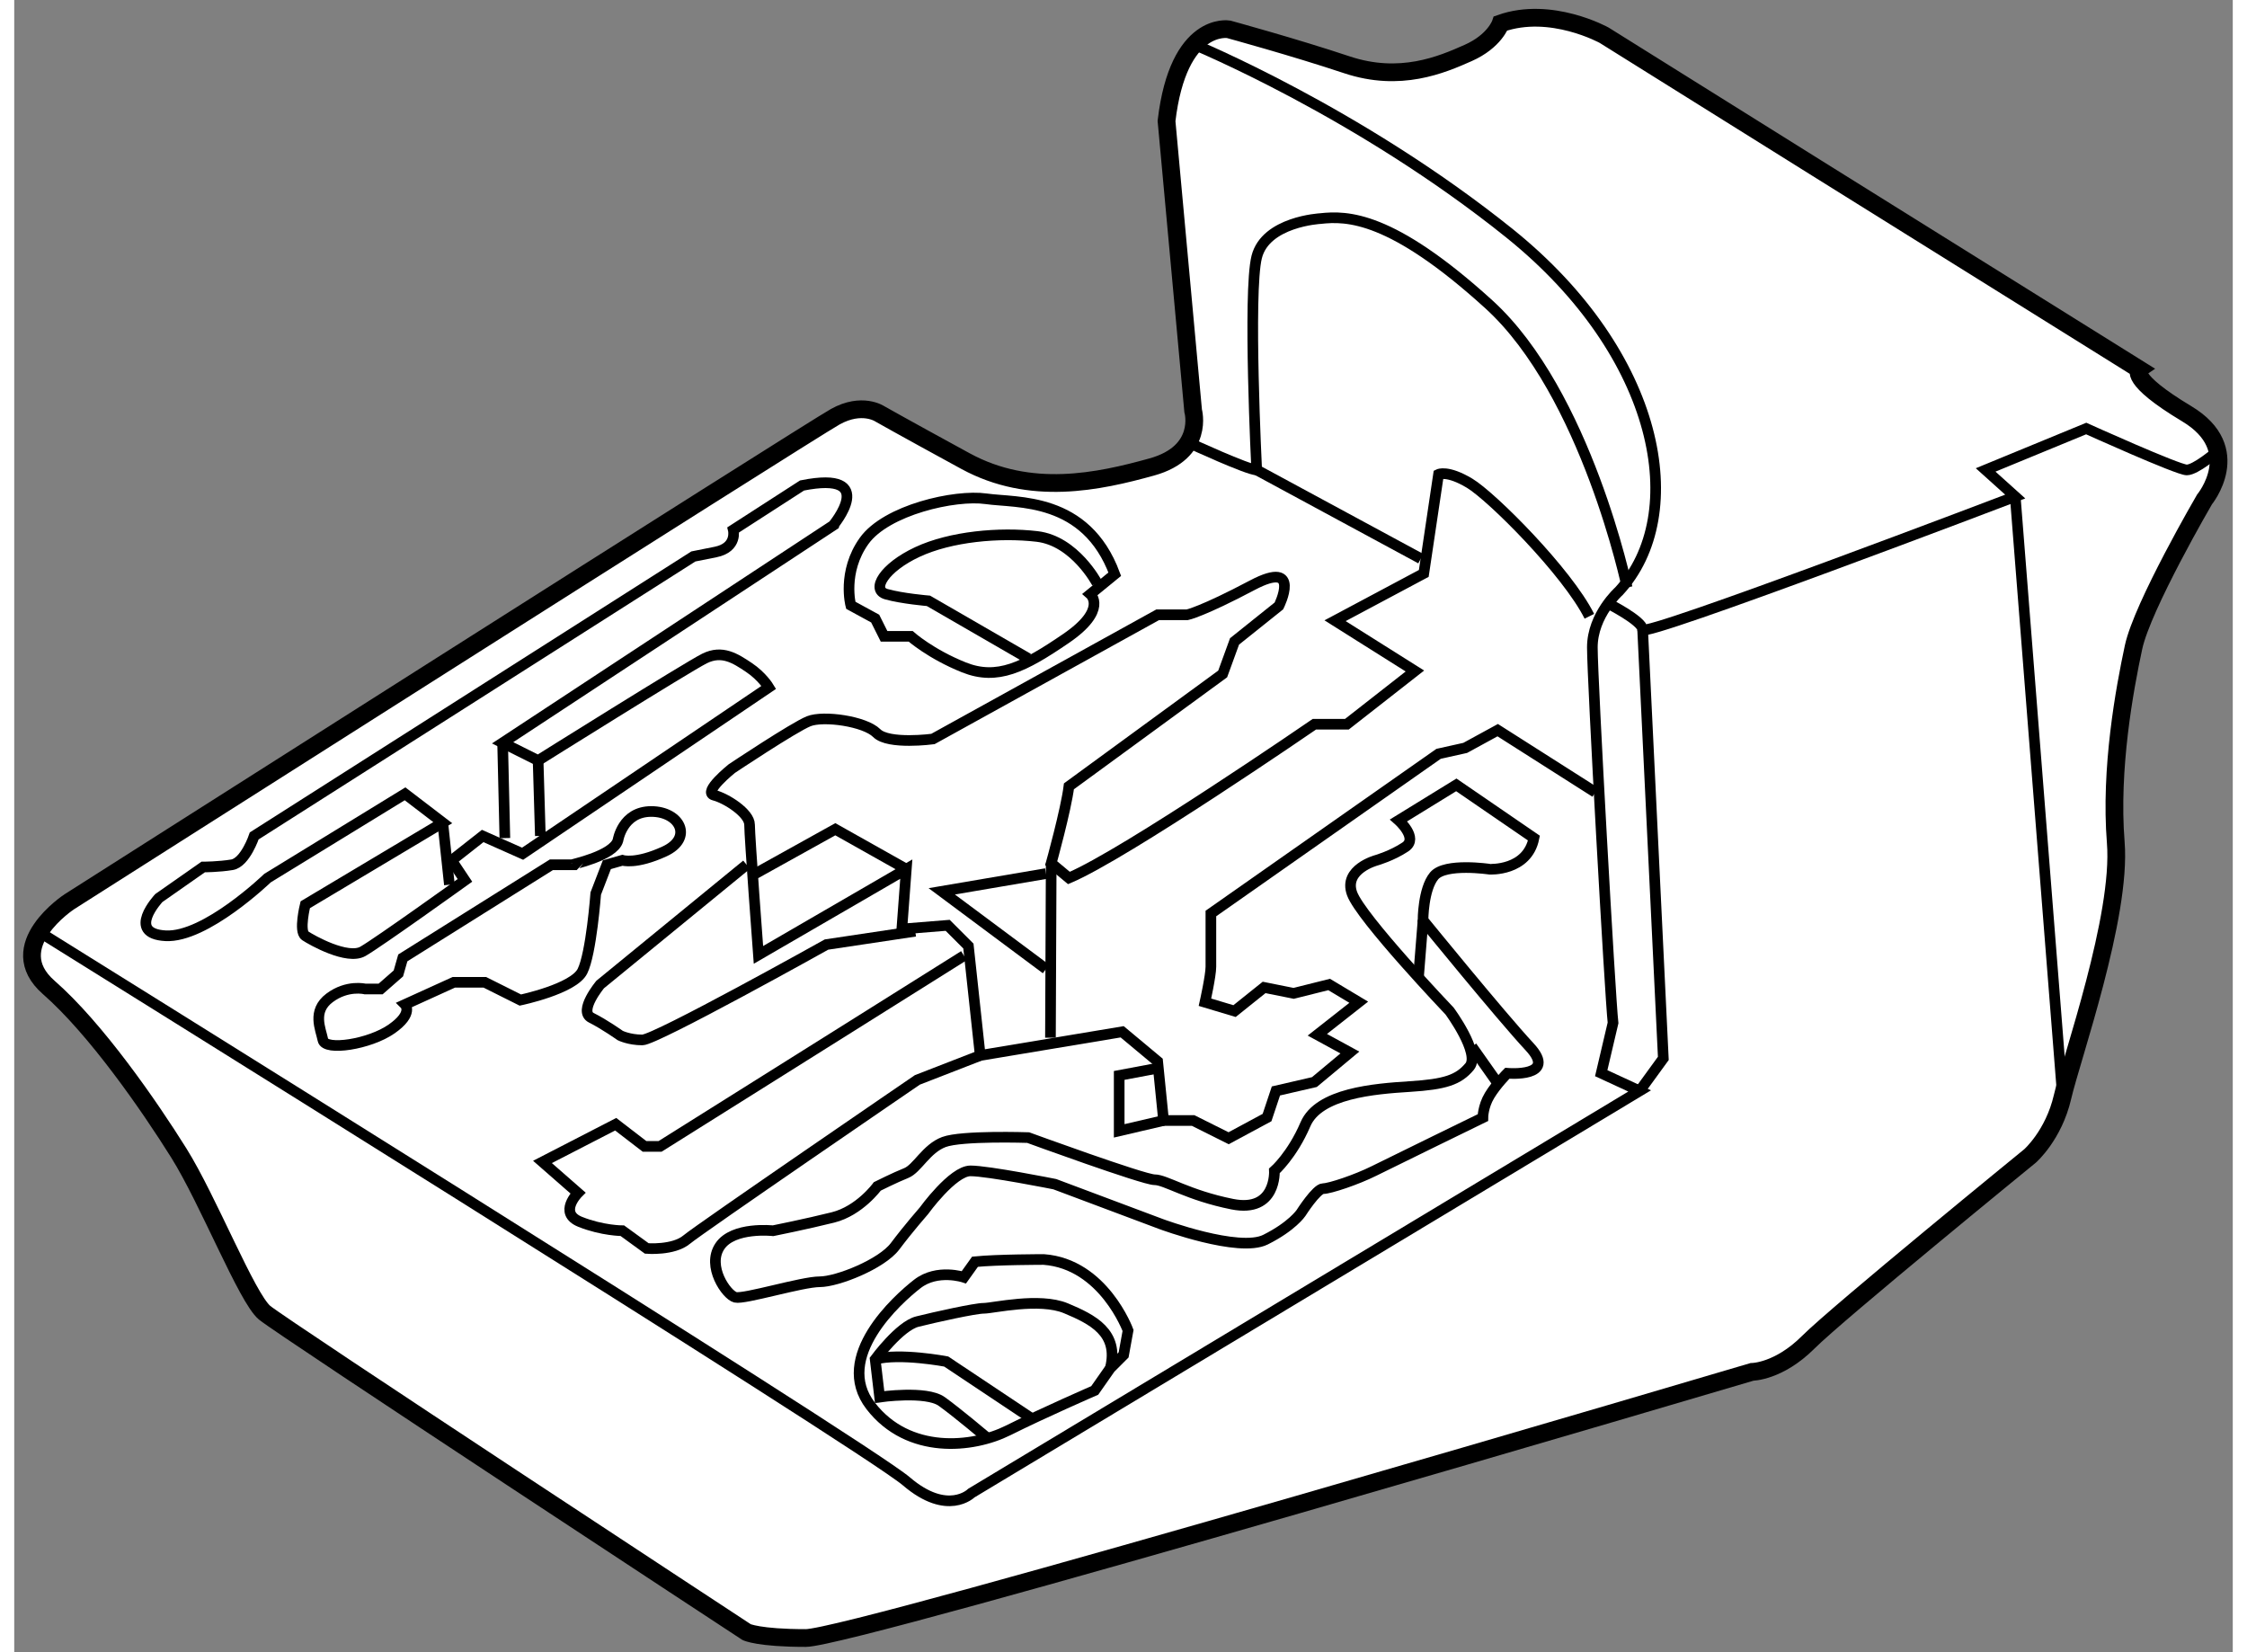
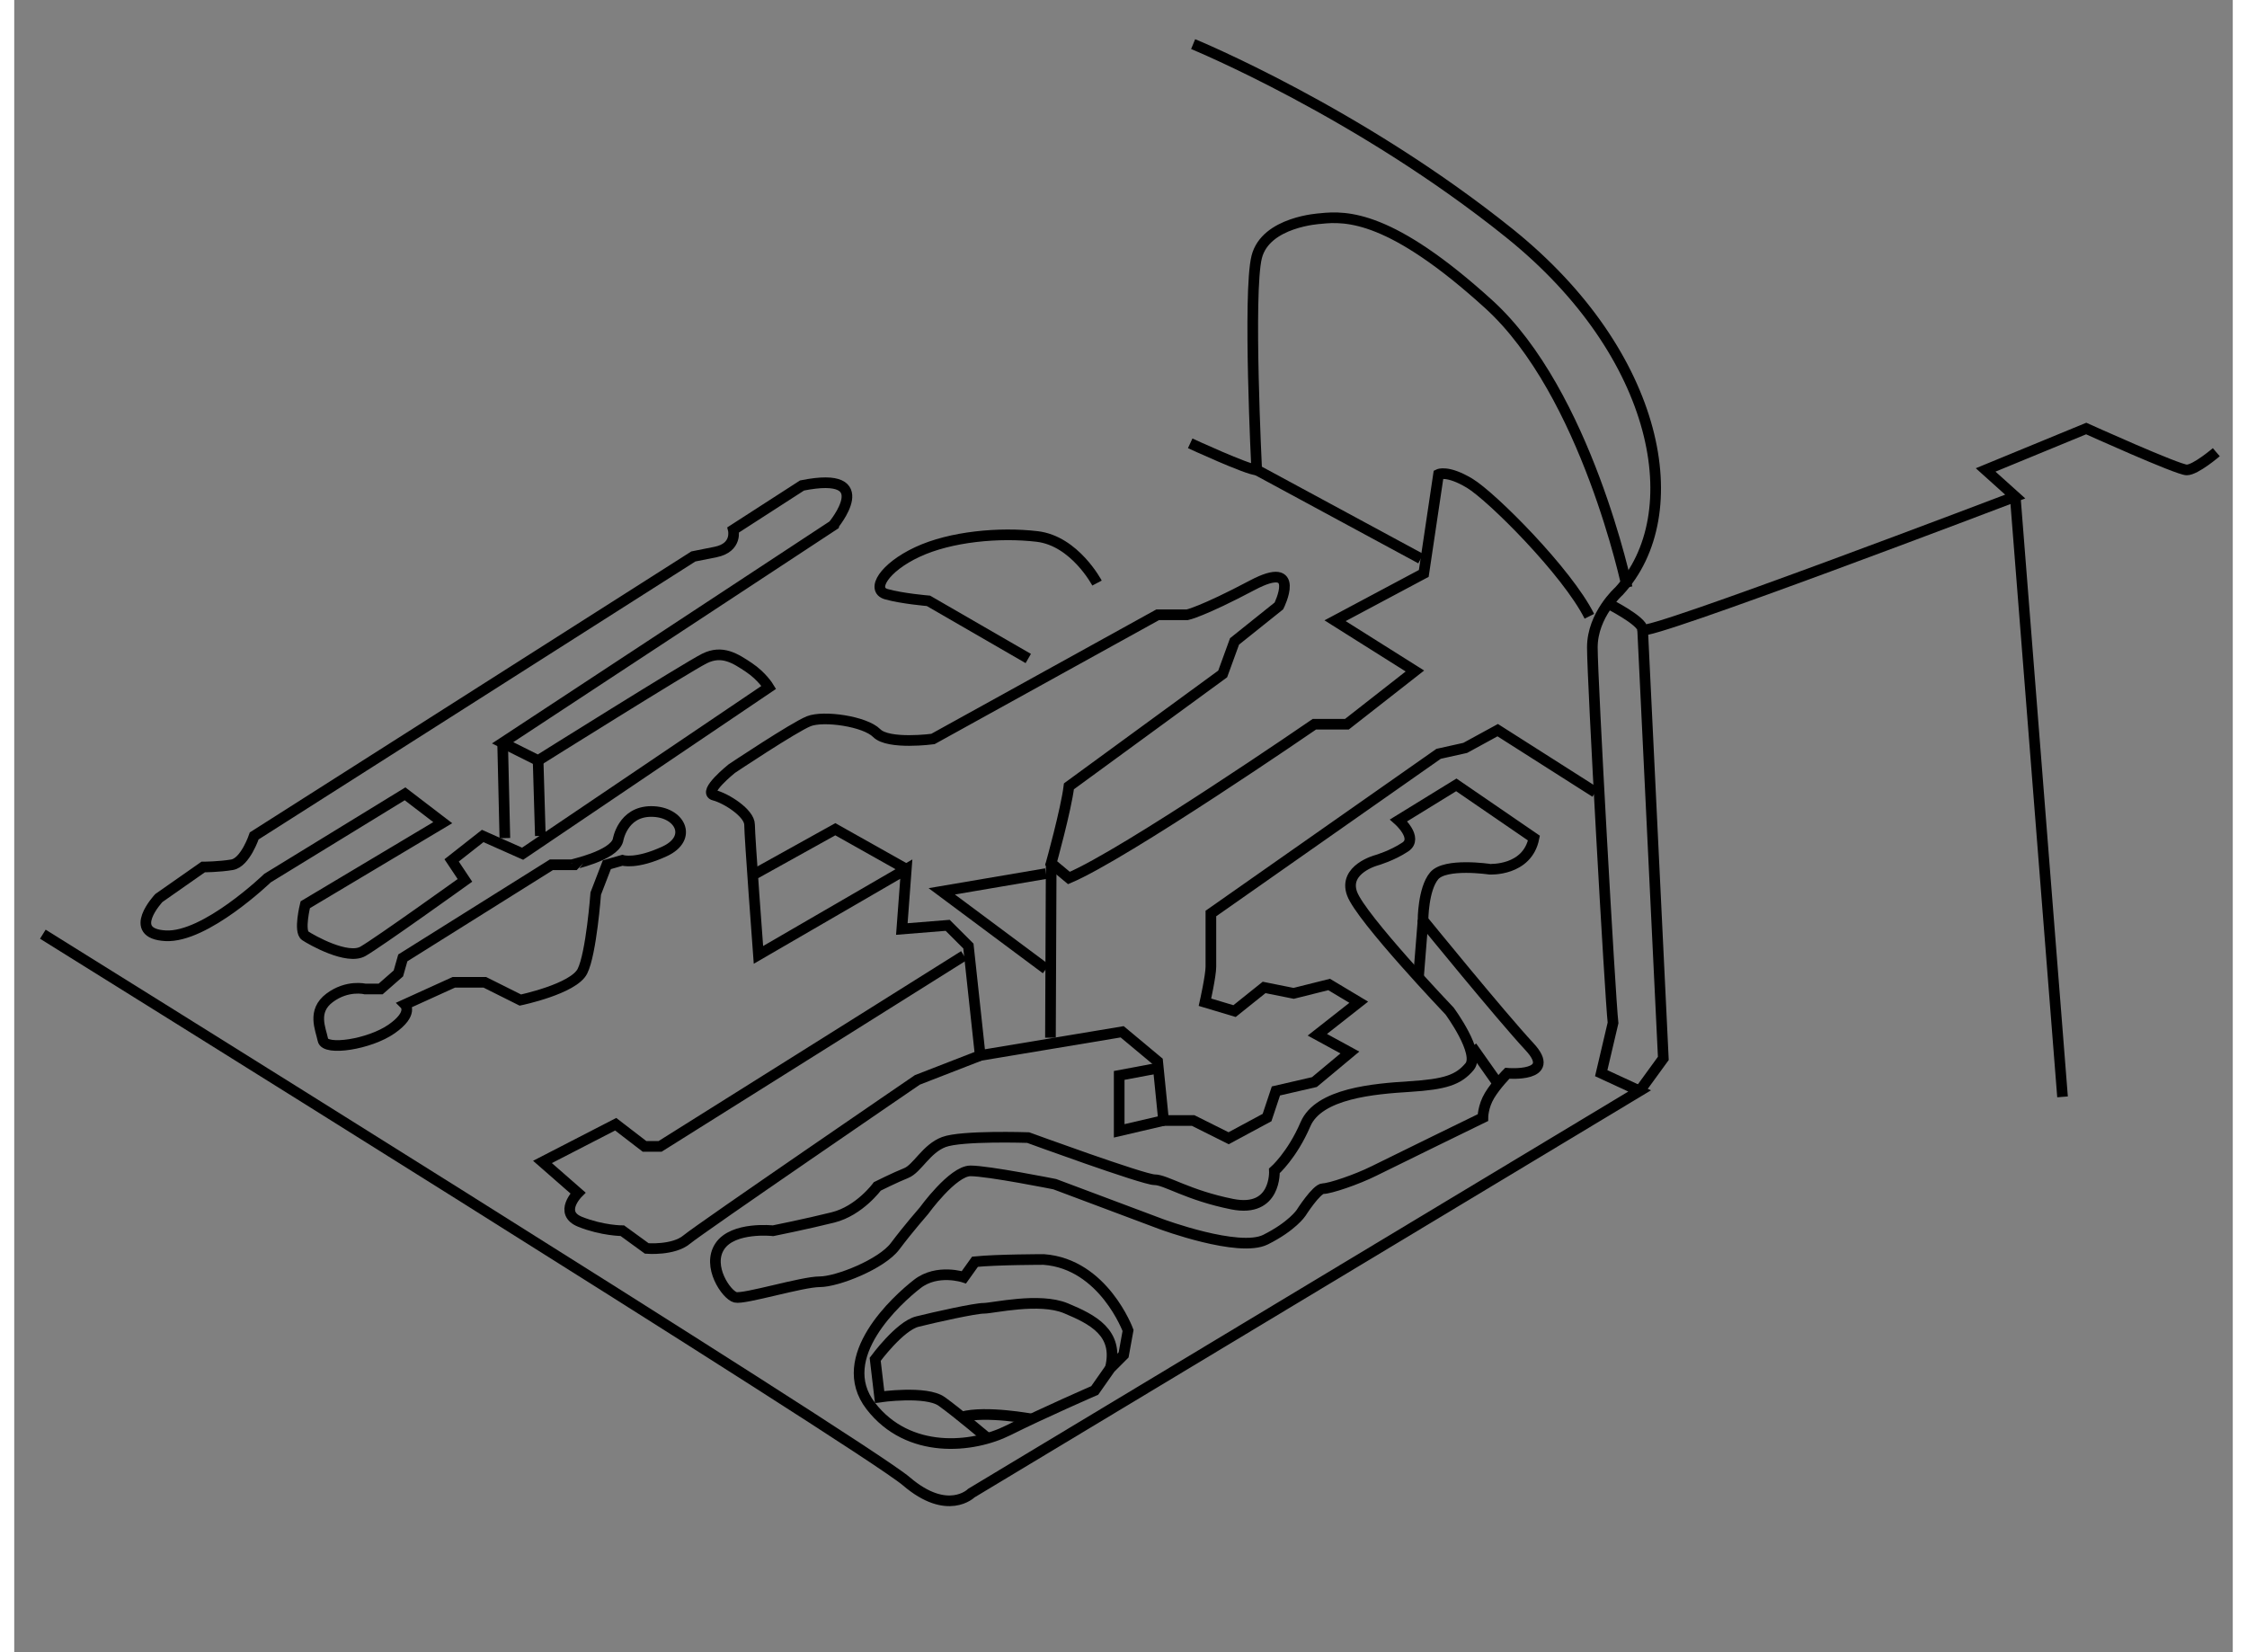
<svg xmlns="http://www.w3.org/2000/svg" version="1.1" x="0px" y="0px" width="244.8px" height="180px" viewBox="137.641 126.082 62.519 46.56" enable-background="new 0 0 244.8 180" xml:space="preserve">
  <rect x="137.641" y="126.082" width="62.519" height="46.56" fill="#808080" stroke="none" />
  <g>
-     <path fill="#FFFFFF" stroke="#000000" stroke-width="0.5" d="M188.446,130.825l-6-3.75c0,0-1.501-0.833-2.917-0.333     c0,0-0.166,0.5-0.916,0.833s-1.917,0.833-3.417,0.333s-3.333-1-3.333-1s-1.416-0.249-1.75,2.584l0.75,8.166     c0,0,0.333,1.168-1.167,1.584s-3.417,0.833-5.25-0.167s-2.417-1.333-2.417-1.333s-0.5-0.334-1.25,0.083     s-21.583,13.667-21.583,13.667s-1.917,1.249-0.583,2.416c1.333,1.167,2.832,3.334,3.666,4.667s1.917,4.083,2.417,4.5     s13.583,9,13.583,9s0.334,0.167,1.667,0.167s26.667-7.5,26.667-7.5s0.749-0.001,1.583-0.834s6.25-5.25,6.25-5.25     s0.667-0.582,0.917-1.666s1.667-5.084,1.5-7.167s0.25-4.333,0.5-5.5s2-4.167,2-4.167s1.167-1.416-0.5-2.416     s-1.333-1.25-1.333-1.25L188.446,130.825z" />
    <path fill="none" stroke="#000000" stroke-width="0.3" d="M170.863,127.325c0,0,4.667,1.916,8.917,5.333s5.083,7.918,3.083,10.084     c0,0-0.75,0.666-0.75,1.583s0.499,9.833,0.583,10.583l-0.333,1.417l1.083,0.5l-18.833,11.333c0,0-0.666,0.667-1.833-0.333     s-24.333-15.417-24.333-15.417" />
    <path fill="none" stroke="#000000" stroke-width="0.3" d="M172.654,139.325c-0.25,0-1.874-0.75-1.874-0.75" />
    <path fill="none" stroke="#000000" stroke-width="0.3" d="M182.196,148.408l-2.75-1.75l-0.916,0.5l-0.75,0.167l-6.417,4.5     c0,0,0,1.25,0,1.5s-0.167,1-0.167,1l0.834,0.25l0.833-0.667l0.833,0.167l1-0.25l0.834,0.5l-1.167,0.917l0.917,0.5l-1,0.833     l-1.084,0.25l-0.25,0.75l-1.083,0.583l-1-0.5h-0.833l-0.167-1.666l-1-0.834l-4,0.667l-0.333-3.083l-0.584-0.584l-1.292,0.104     l0.126-1.688l-4.167,2.417c0,0-0.25-3.334-0.25-3.667s-0.667-0.75-1-0.833s0.5-0.75,0.5-0.75s1.75-1.167,2.167-1.334     s1.583,0,1.916,0.334s1.584,0.166,1.584,0.166l6.333-3.5h0.833c0,0,0.417-0.083,1.834-0.833s0.75,0.583,0.75,0.583l-1.25,1     l-0.334,0.917l-4.333,3.167c-0.083,0.667-0.5,2.166-0.5,2.166l0.5,0.417c1.583-0.667,6.917-4.333,6.917-4.333h0.916l1.917-1.5     l-2.25-1.417l2.5-1.333l0.416-2.792c0,0,0.25-0.125,0.875,0.25s2.75,2.5,3.375,3.75" />
    <path fill="none" stroke="#000000" stroke-width="0.3" d="M177.279,141.825l-4.625-2.5c0,0-0.25-5,0-6s1.792-1.083,1.792-1.083     c0.75-0.083,2-0.084,4.75,2.416s3.896,7.979,3.896,7.979" />
    <path fill="none" stroke="#000000" stroke-width="0.3" d="M182.53,143.075c0,0,1,0.5,1,0.75s10.5-3.75,10.5-3.75l-0.834-0.75     l2.834-1.167c0,0,2.583,1.167,2.833,1.167s0.833-0.5,0.833-0.5" />
    <polyline fill="none" stroke="#000000" stroke-width="0.3" points="183.53,143.825 184.113,155.908 183.446,156.825   " />
    <line fill="none" stroke="#000000" stroke-width="0.3" x1="194.03" y1="140.075" x2="195.363" y2="156.992" />
    <path fill="none" stroke="#000000" stroke-width="0.3" d="M159.842,139.763l-1.938,1.25c0,0,0.125,0.5-0.5,0.625     s-0.625,0.125-0.625,0.125l-12.375,7.875c0,0-0.25,0.75-0.625,0.813s-0.813,0.063-0.813,0.063l-1.25,0.875     c0,0-0.938,1,0.188,1.063s2.875-1.625,2.875-1.625l3.875-2.375l1.063,0.813l-3.875,2.313c0,0-0.188,0.75,0,0.875     s1.188,0.688,1.625,0.438s2.875-2,2.875-2l-0.375-0.563l0.875-0.688l1.125,0.5l6.938-4.688c0,0-0.188-0.313-0.563-0.563     s-0.75-0.5-1.25-0.25s-4.688,2.875-4.688,2.875l-1-0.5l9.313-6.125C160.717,140.888,162.029,139.325,159.842,139.763z" />
    <line fill="none" stroke="#000000" stroke-width="0.3" x1="151.404" y1="147.013" x2="151.467" y2="149.7" />
    <line fill="none" stroke="#000000" stroke-width="0.3" x1="152.404" y1="147.513" x2="152.467" y2="149.638" />
-     <line fill="none" stroke="#000000" stroke-width="0.3" x1="149.717" y1="149.263" x2="149.904" y2="151.013" />
-     <path fill="none" stroke="#000000" stroke-width="0.3" d="M168.654,142.263l-0.688,0.563c0,0,0.5,0.438-0.688,1.25     s-1.938,1.188-2.875,0.813s-1.5-0.875-1.5-0.875h-0.75l-0.25-0.5l-0.688-0.375c0,0-0.25-0.938,0.375-1.813     s2.563-1.313,3.438-1.188S167.842,140.075,168.654,142.263z" />
    <path fill="none" stroke="#000000" stroke-width="0.3" d="M154.654,149.763c0,0,0.125-0.813,0.938-0.813s1.188,0.75,0.375,1.125     s-1.188,0.25-1.188,0.25l-0.438,0.125l-0.313,0.813c0,0-0.125,1.688-0.375,2.188s-1.75,0.813-1.75,0.813l-1-0.5h-0.875     l-1.375,0.625c0,0,0.25,0.25-0.375,0.688s-1.875,0.625-1.938,0.313s-0.313-0.813,0.188-1.188s1-0.25,1-0.25h0.438l0.5-0.438     l0.125-0.438l4.188-2.625h0.563C153.342,150.45,154.529,150.2,154.654,149.763z" />
-     <path fill="none" stroke="#000000" stroke-width="0.3" d="M158.279,150.45l-4.125,3.375c0,0-0.625,0.75-0.25,0.938     s0.813,0.5,0.813,0.5s0.25,0.125,0.625,0.125s5.188-2.688,5.188-2.688l2.501-0.375" />
    <polyline fill="none" stroke="#000000" stroke-width="0.3" points="158.529,150.7 160.779,149.45 162.78,150.575   " />
    <line fill="none" stroke="#000000" stroke-width="0.3" x1="166.863" y1="150.408" x2="166.842" y2="155.325" />
    <polyline fill="none" stroke="#000000" stroke-width="0.3" points="166.717,153.388 163.779,151.2 166.717,150.7   " />
    <polyline fill="none" stroke="#000000" stroke-width="0.3" points="169.779,156.2 168.779,156.388 168.779,157.95 170.03,157.658        " />
    <path fill="none" stroke="#000000" stroke-width="0.3" d="M168.154,142.513c0,0-0.625-1.188-1.688-1.313s-2.438,0-3.375,0.438     s-1.313,1.063-0.875,1.188s1.188,0.188,1.188,0.188l2.813,1.625" />
    <path fill="none" stroke="#000000" stroke-width="0.3" d="M164.404,153.013l-8.563,5.375h-0.438l-0.813-0.625l-2.063,1.063     l1,0.875c0,0-0.563,0.563,0.063,0.813s1.188,0.25,1.188,0.25l0.688,0.5c0,0,0.75,0.063,1.125-0.25s6.5-4.5,6.5-4.5l1.771-0.688" />
    <path fill="none" stroke="#000000" stroke-width="0.3" d="M168.904,164.263l0.125-0.688c0,0-0.688-1.875-2.375-2     c0,0-1.313,0-1.938,0.063l-0.313,0.438c0,0-0.75-0.25-1.313,0.188s-2.375,2.063-1.313,3.438s2.875,1.188,3.875,0.688     s2.438-1.125,2.438-1.125l0.438-0.625L168.904,164.263z" />
    <path fill="none" stroke="#000000" stroke-width="0.3" d="M168.529,164.638c0.25-1-0.5-1.375-1.25-1.688s-2.063,0-2.313,0     s-1.375,0.25-1.875,0.375s-1.188,1.063-1.188,1.063l0.125,1.063c0,0,1.313-0.188,1.75,0.125s1.25,1,1.25,1" />
-     <path fill="none" stroke="#000000" stroke-width="0.3" d="M166.342,166.075l-2.438-1.625c0,0-1.313-0.25-2-0.063" />
+     <path fill="none" stroke="#000000" stroke-width="0.3" d="M166.342,166.075c0,0-1.313-0.25-2-0.063" />
    <path fill="none" stroke="#000000" stroke-width="0.3" d="M180.467,149.7l-2.188-1.5l-1.625,1c0,0,0.563,0.5,0.188,0.75     s-0.813,0.375-0.813,0.375s-0.938,0.25-0.688,0.938s2.75,3.313,2.75,3.313s0.875,1.188,0.563,1.563s-0.688,0.5-1.688,0.563     s-2.563,0.188-2.938,1.063s-0.875,1.313-0.875,1.313s0.063,1.188-1.188,0.938s-1.875-0.688-2.188-0.688s-3.563-1.188-3.563-1.188     s-1.875-0.063-2.375,0.125s-0.75,0.75-1.063,0.875s-0.813,0.375-0.813,0.375s-0.5,0.688-1.25,0.875s-1.688,0.375-1.688,0.375     s-1.125-0.125-1.5,0.438s0.188,1.375,0.438,1.438s1.875-0.438,2.375-0.438s1.75-0.5,2.125-1s0.813-1,0.813-1     s0.813-1.125,1.313-1.125s2.375,0.375,2.375,0.375l3,1.125c0,0,2.188,0.813,2.938,0.438s1-0.75,1-0.75s0.438-0.688,0.625-0.688     s0.938-0.25,1.438-0.5s3.063-1.5,3.063-1.5s0-0.313,0.188-0.625s0.5-0.625,0.5-0.625s1.438,0.125,0.625-0.75s-3-3.563-3-3.563     s0-0.875,0.313-1.25s1.563-0.188,1.563-0.188S180.279,150.638,180.467,149.7z" />
    <line fill="none" stroke="#000000" stroke-width="0.3" x1="177.342" y1="152.013" x2="177.217" y2="153.575" />
    <line fill="none" stroke="#000000" stroke-width="0.3" x1="178.717" y1="155.575" x2="179.467" y2="156.638" />
  </g>
</svg>